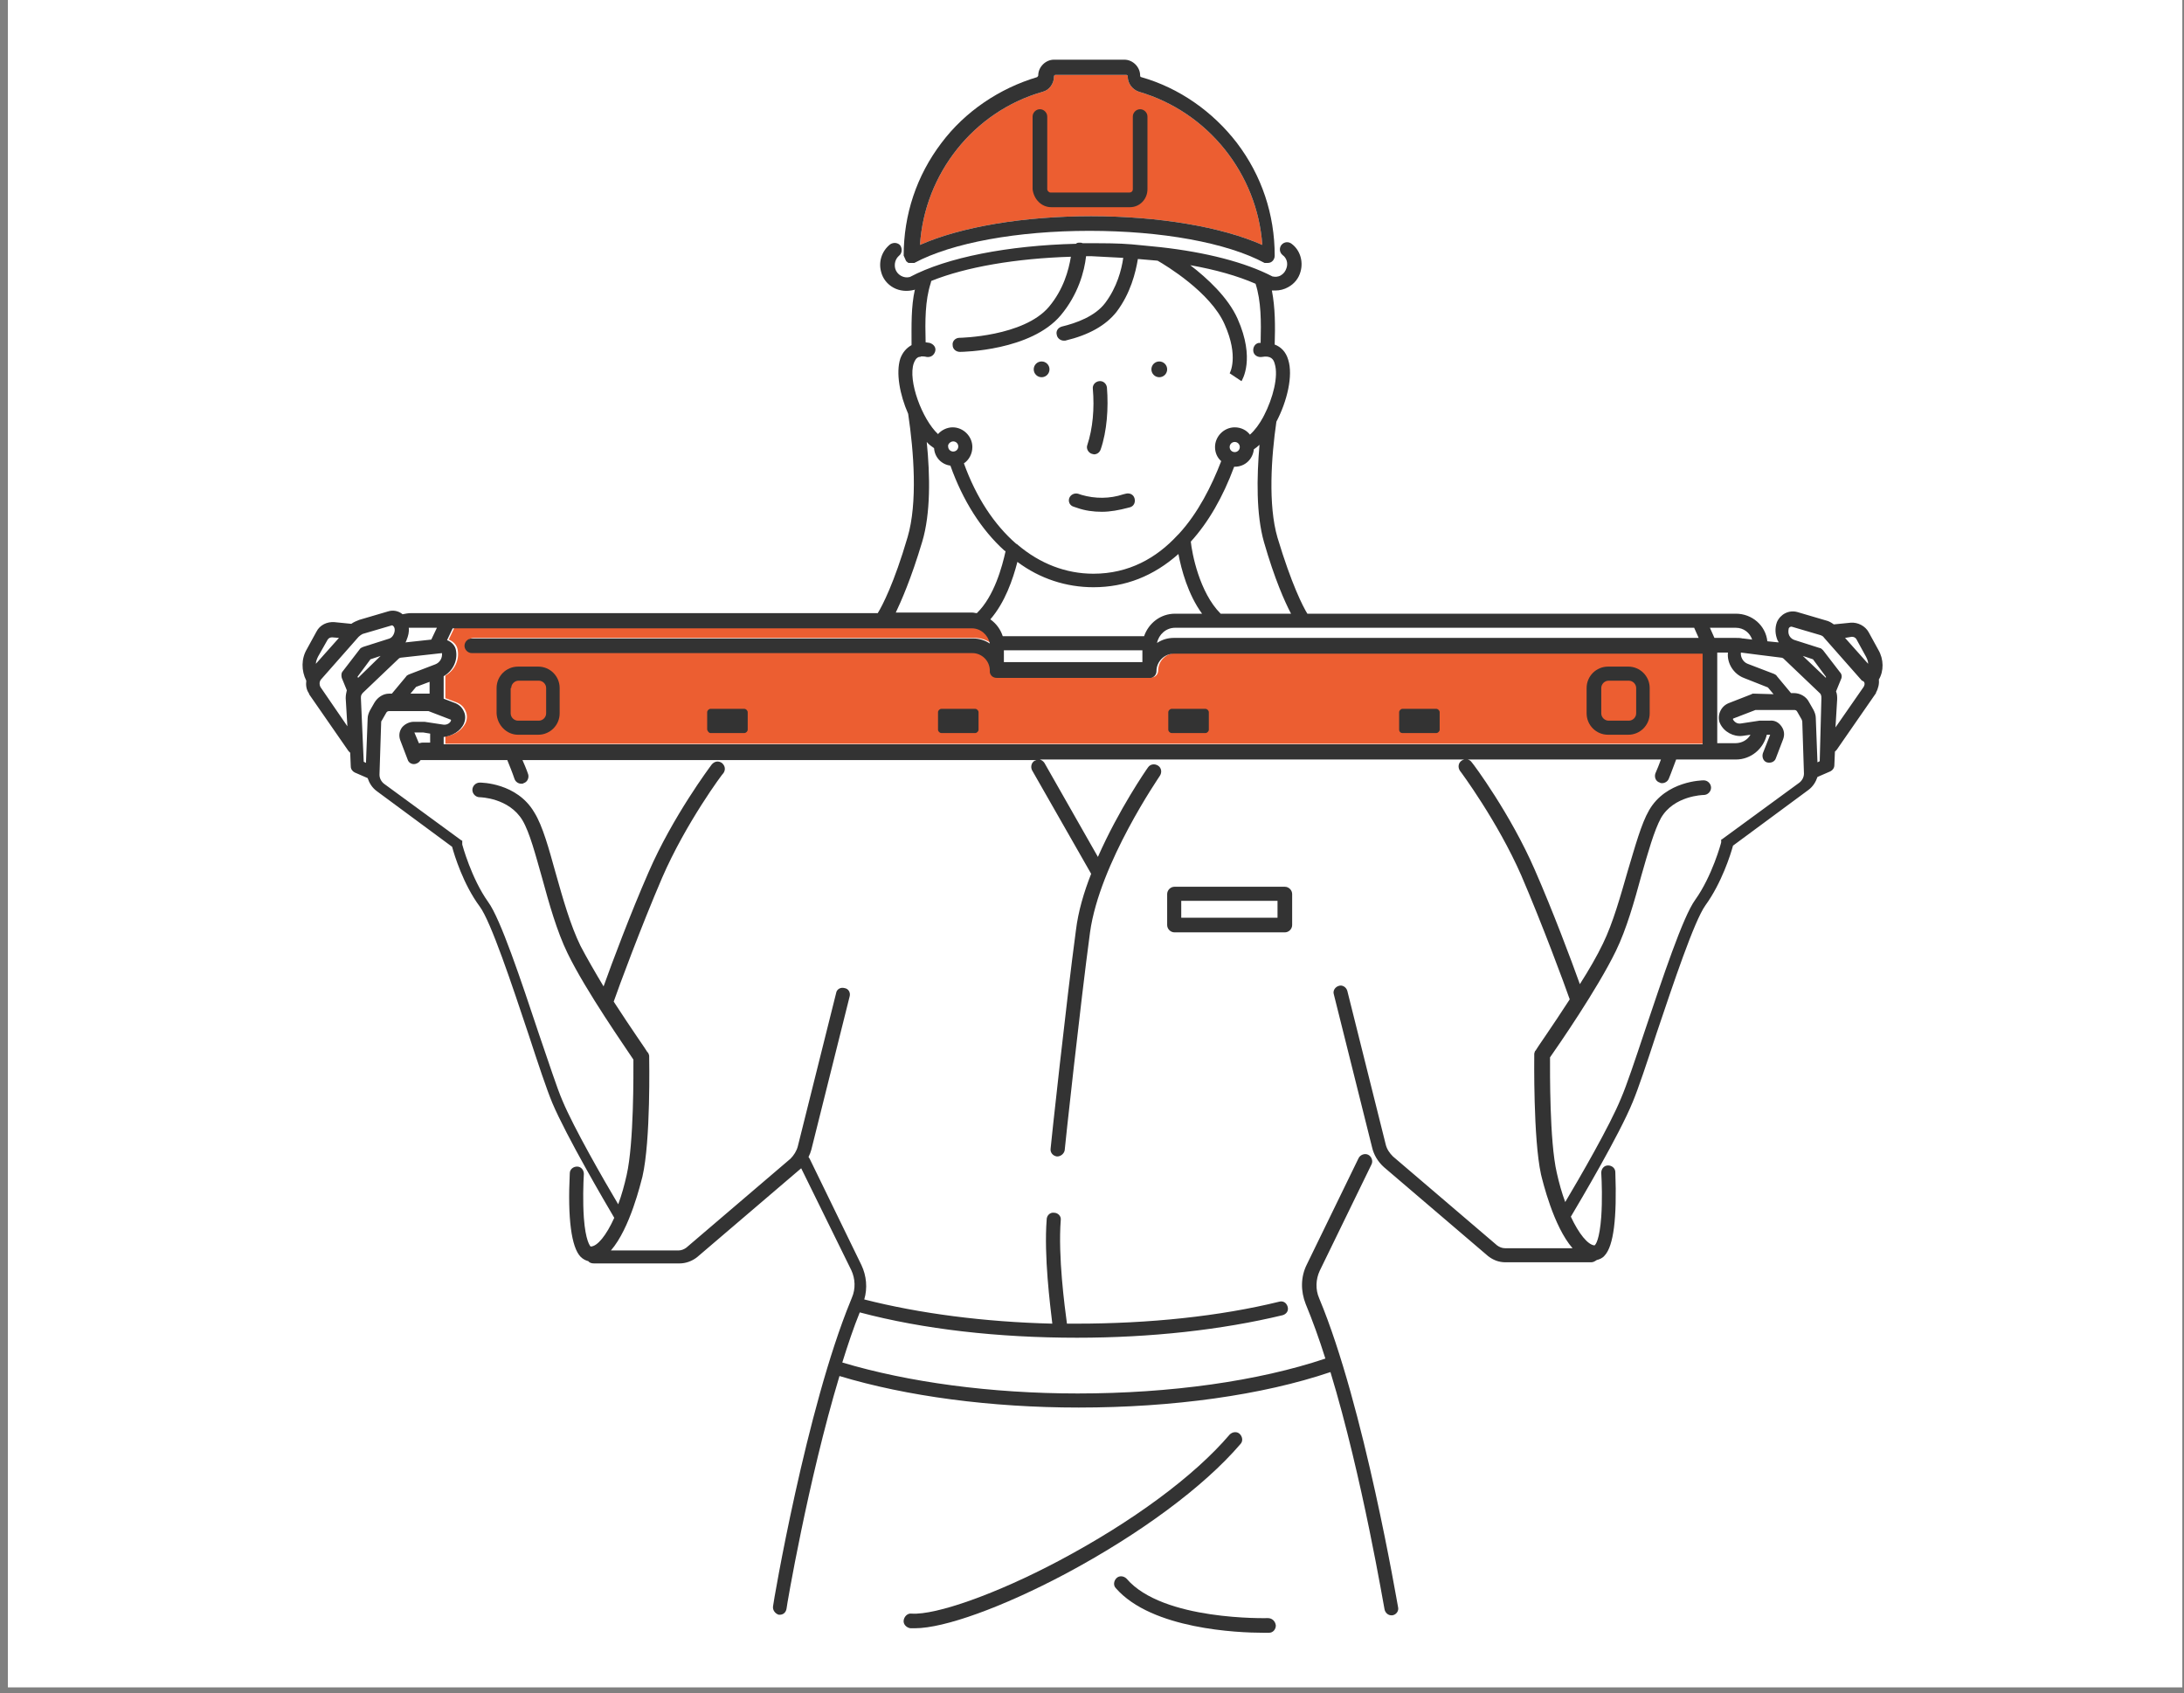
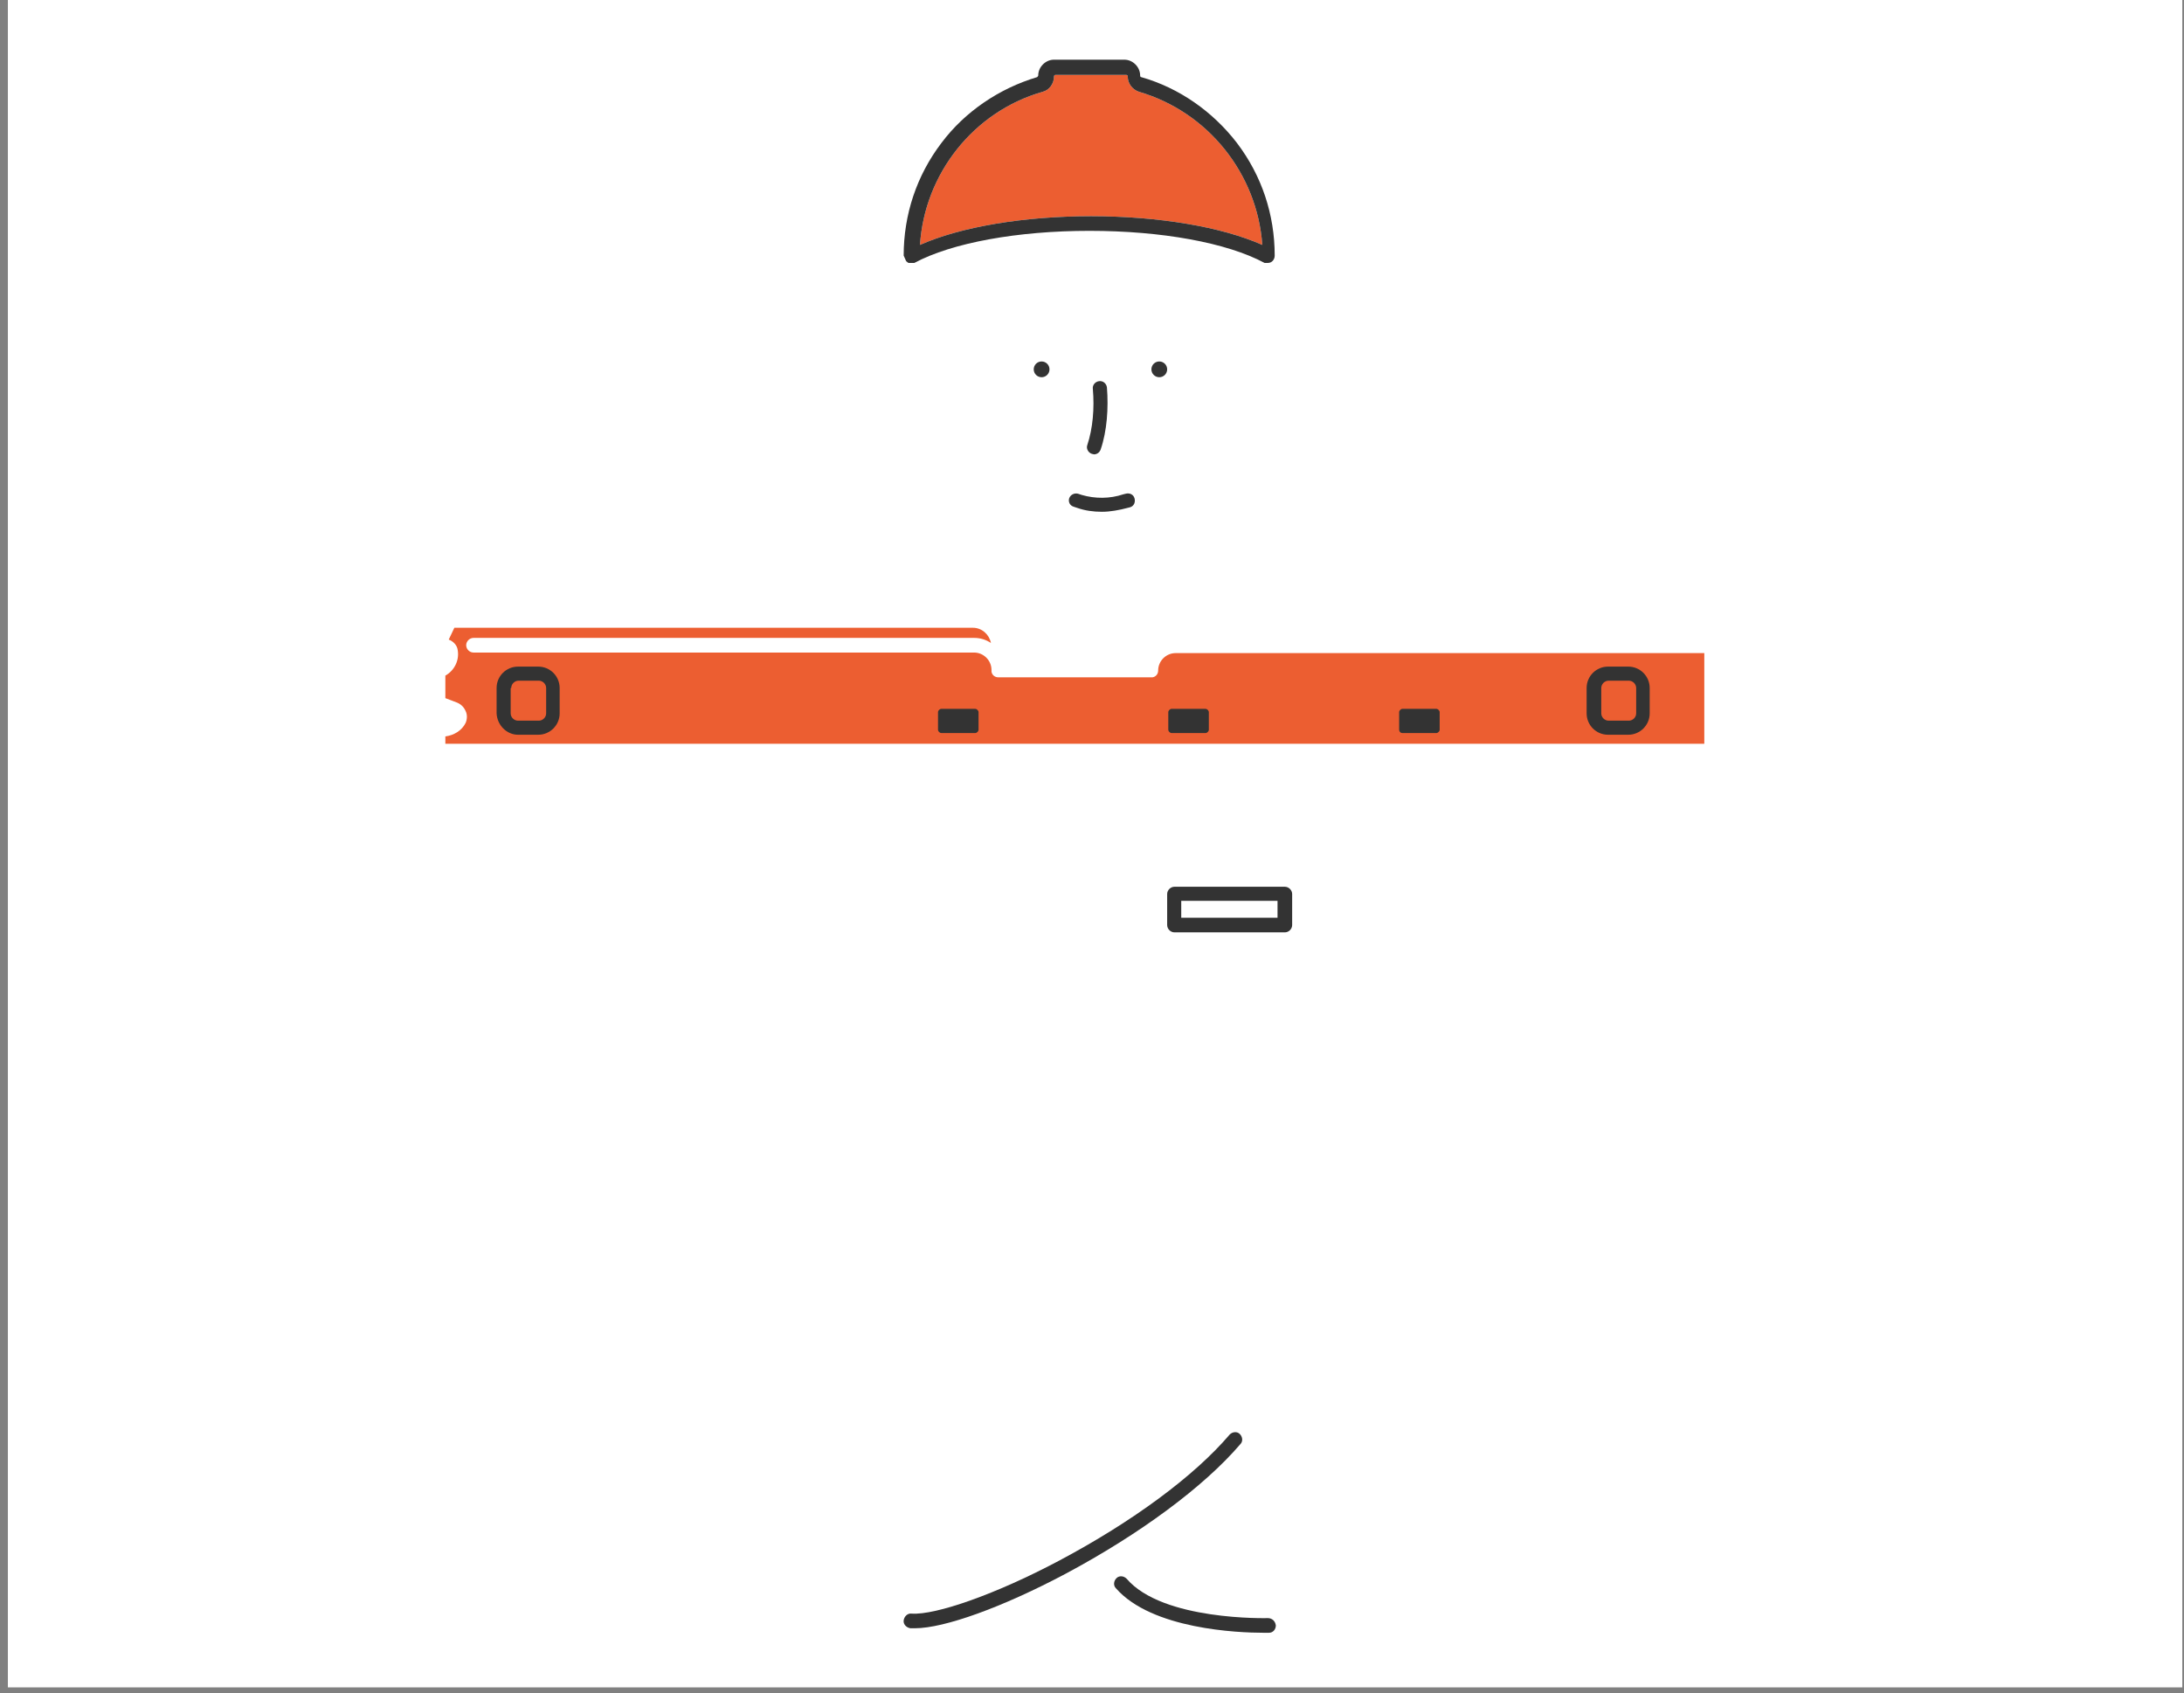
<svg xmlns="http://www.w3.org/2000/svg" version="1.1" id="Calque_1" x="0px" y="0px" viewBox="0 0 387.9 300.7" style="enable-background:new 0 0 387.9 300.7;" xml:space="preserve">
  <rect x="0" y="0" width="387.9" height="300.7" fill="#808080" stroke="none" />
  <style type="text/css">
	.st0{fill:#FFFFFF;}
	.st1{fill:#EC5E31;}
	.st2{fill:#333333;}
</style>
  <rect x="1.4" y="-0.6" class="st0" width="386.2" height="300.3" />
  <g>
    <path class="st1" d="M82.7,128.4c0.3-0.7,0.3-1.5,0-2.1c-0.3-0.7-0.8-1.2-1.5-1.5l-2.1-0.8v-4c1.6-0.9,2.5-2.7,2.2-4.5   c-0.1-0.9-0.8-1.6-1.6-1.9l1-2.1H157l0,0l0,0h15.8c1.6,0,2.9,1.2,3.2,2.7c-0.9-0.6-1.9-0.9-3-0.9H84.1c-0.7,0-1.3,0.6-1.3,1.3   c0,0.7,0.6,1.3,1.3,1.3H173c1.7,0,3.1,1.4,3.1,3.1c0,0.1,0,0.2,0,0.3c0.1,0.6,0.6,1,1.2,1h27.1c0.1,0,0.2,0,0.3,0   c0.6-0.1,1-0.6,1-1.2c0-1.7,1.4-3.1,3.1-3.1h93.9v16.1H79.1v-1.3C80.6,130.6,82,129.8,82.7,128.4z" />
    <path class="st1" d="M185.2,16.3c1.2-0.3,2-1.5,2-2.7c0-0.2,0.1-0.3,0.3-0.3H200c0.2,0,0.3,0.1,0.3,0.3c0,1.2,0.8,2.3,2,2.7   c12.3,3.6,21,14.6,21.9,27.2c-7.2-3.2-18.4-5.1-30.4-5.1s-23.2,1.9-30.4,5.1C164.2,30.9,172.9,19.8,185.2,16.3z" />
-     <path class="st2" d="M92,130.5h3.6c2.1,0,3.8-1.7,3.8-3.8v-4.5c0-2.1-1.7-3.8-3.8-3.8H92c-2.1,0-3.8,1.7-3.8,3.8v4.5   C88.3,128.8,90,130.5,92,130.5z M90.8,122.2c0-0.7,0.6-1.3,1.3-1.3h3.6c0.7,0,1.3,0.6,1.3,1.3v4.5c0,0.7-0.6,1.3-1.3,1.3H92   c-0.7,0-1.3-0.6-1.3-1.3v-4.5H90.8z" />
+     <path class="st2" d="M92,130.5h3.6c2.1,0,3.8-1.7,3.8-3.8v-4.5c0-2.1-1.7-3.8-3.8-3.8H92c-2.1,0-3.8,1.7-3.8,3.8v4.5   C88.3,128.8,90,130.5,92,130.5M90.8,122.2c0-0.7,0.6-1.3,1.3-1.3h3.6c0.7,0,1.3,0.6,1.3,1.3v4.5c0,0.7-0.6,1.3-1.3,1.3H92   c-0.7,0-1.3-0.6-1.3-1.3v-4.5H90.8z" />
    <path class="st2" d="M285.6,130.5h3.6c2.1,0,3.8-1.7,3.8-3.8v-4.5c0-2.1-1.7-3.8-3.8-3.8h-3.6c-2.1,0-3.8,1.7-3.8,3.8v4.5   C281.8,128.8,283.5,130.5,285.6,130.5z M284.4,122.2c0-0.7,0.6-1.3,1.3-1.3h3.6c0.7,0,1.3,0.6,1.3,1.3v4.5c0,0.7-0.6,1.3-1.3,1.3   h-3.6c-0.7,0-1.3-0.6-1.3-1.3V122.2z" />
-     <path class="st2" d="M126.2,130.2h6c0.3,0,0.6-0.3,0.6-0.6v-3.1c0-0.3-0.3-0.6-0.6-0.6h-6c-0.3,0-0.6,0.3-0.6,0.6v3.1   C125.7,129.9,125.9,130.2,126.2,130.2z" />
    <path class="st2" d="M167.2,130.2h6c0.3,0,0.6-0.3,0.6-0.6v-3.1c0-0.3-0.3-0.6-0.6-0.6h-6c-0.3,0-0.6,0.3-0.6,0.6v3.1   C166.6,129.9,166.9,130.2,167.2,130.2z" />
    <path class="st2" d="M208.1,130.2h6c0.3,0,0.6-0.3,0.6-0.6v-3.1c0-0.3-0.3-0.6-0.6-0.6h-6c-0.3,0-0.6,0.3-0.6,0.6v3.1   C207.5,129.9,207.8,130.2,208.1,130.2z" />
    <path class="st2" d="M249.1,130.2h6c0.3,0,0.6-0.3,0.6-0.6v-3.1c0-0.3-0.3-0.6-0.6-0.6h-6c-0.3,0-0.6,0.3-0.6,0.6v3.1   C248.5,129.9,248.7,130.2,249.1,130.2z" />
-     <path class="st2" d="M333.6,115.4l-1.7-3.1c-0.6-1.1-1.9-1.8-3.2-1.7l-3,0.3c-0.4-0.3-0.9-0.6-1.4-0.7l-5.1-1.5   c-1.5-0.4-3,0.4-3.6,1.8c-0.4,1.1-0.3,2.2,0.1,3.2c0.1,0.2,0.2,0.3,0.2,0.4l-2-0.2c-0.3-2.8-2.7-4.9-5.6-4.9h-76.1   c-0.8-1.3-2.8-5.2-5.3-13.5c-1.7-5.8-1.1-14.4-0.2-20.6c1.9-3.6,3-8.2,2.1-11c-0.4-1.4-1.3-2.3-2.4-2.7c0.1-3.3,0.1-6.5-0.5-9.6   c0.2,0,0.4,0,0.6,0c0.8,0,1.6-0.2,2.3-0.6c1.1-0.6,1.9-1.6,2.2-2.8c0.5-1.8-0.1-3.8-1.6-4.9c-0.5-0.4-1.3-0.4-1.8,0.2   c-0.4,0.5-0.4,1.3,0.2,1.8c0.7,0.5,1,1.4,0.7,2.3c-0.2,0.6-0.5,1-1,1.3s-1,0.3-1.5,0.2c-4.8-2.5-11.8-4.3-19.9-5.2l0,0   c-1.7-0.2-3.3-0.3-5.1-0.5l0,0l0,0c-2.4-0.2-4.8-0.2-7.3-0.2c-0.5,0-1,0-1.4,0c-0.2-0.1-0.3-0.1-0.5-0.1c-0.3,0-0.5,0-0.7,0.2   c-12,0.3-22.9,2.4-29.5,5.9c-1.1,0.3-2.3-0.4-2.6-1.5c-0.2-0.8,0-1.7,0.7-2.3c0.5-0.4,0.6-1.2,0.2-1.8c-0.4-0.5-1.2-0.6-1.8-0.2   c-1.5,1.2-2.1,3.1-1.6,4.9c0.3,1.2,1.1,2.2,2.2,2.8c1.1,0.6,2.4,0.7,3.6,0.4c0.1,0,0.1,0,0.2-0.1c-0.7,3.1-0.6,6.4-0.6,9.8v0.1   c-0.9,0.5-1.6,1.3-2,2.4c-0.8,2.5-0.1,6.4,1.4,9.8c1,6.7,1.7,15.8-0.1,21.9c-2.4,8.2-4.5,12.2-5.3,13.5H73c-0.5,0-1,0.1-1.5,0.2   c-0.7-0.6-1.7-0.8-2.6-0.5l-5.1,1.5c-0.5,0.2-1,0.4-1.4,0.7l-3-0.3c-1.3-0.1-2.6,0.5-3.2,1.7l-1.7,3.1c-1,1.7-1,3.8-0.1,5.6   c-0.1,0.8,0,1.6,0.5,2.3v0.1l7,10.1c0.1,0.1,0.2,0.2,0.3,0.3l0.1,2.4c0,0.5,0.3,0.9,0.7,1.1l2.3,1c0.3,0.9,0.8,1.7,1.6,2.3   l13.4,9.9c0.4,1.5,2,6.7,4.9,10.6c2,2.7,5.7,13.8,8.7,22.8c1.7,5.2,3.2,9.7,4.2,12.1c2.5,5.9,9.4,17.7,11,20.4   c-1.4,3.1-3,5.1-4.2,5.1c-0.1-0.1-0.9-1-1.2-5.1c-0.2-2.9-0.1-6.1,0-7.8c0-0.7-0.5-1.3-1.2-1.3s-1.3,0.5-1.3,1.2   c-0.4,8.1,0.3,13.1,1.9,14.8c0.5,0.5,1,0.7,1.4,0.8c0.2,0.3,0.6,0.4,1,0.4h15.2c1.1,0,2.2-0.4,3.1-1.1l18.5-15.8l8.9,18.1   c0.7,1.5,0.8,3.3,0.1,4.9c-0.1,0.2-0.1,0.3-0.2,0.5l0,0c-7.9,19.2-13.8,53.9-13.8,54.3c-0.1,0.7,0.4,1.3,1,1.5c0.1,0,0.1,0,0.2,0   c0.6,0,1.1-0.4,1.2-1.1c0-0.3,3.8-22.7,9.4-41.3C161,248,176,250,191.6,250c16.7,0,32.6-2.2,44.7-6.3c5.7,18.7,9.5,41.8,9.6,42.1   c0.1,0.6,0.6,1.1,1.2,1.1c0.1,0,0.1,0,0.2,0c0.7-0.1,1.2-0.8,1-1.5c-0.1-0.4-6-35.7-14-54.8c-0.7-1.6-0.6-3.4,0.1-4.9l9.2-18.9   c0.3-0.6,0-1.4-0.6-1.7s-1.4,0-1.7,0.6l-9.2,18.9c-1.1,2.2-1.1,4.7-0.2,7c1.2,2.9,2.4,6.2,3.5,9.7c-11.9,4-27.5,6.2-44,6.2   c-15.4,0-30.1-2-41.8-5.5c1-3.2,2-6.2,3.1-8.9c11.3,3,24.6,4.5,38.6,4.5c13.1,0,25.7-1.4,36.5-4c0.7-0.2,1.1-0.8,0.9-1.5   c-0.2-0.7-0.8-1.1-1.5-0.9c-10.6,2.6-23.1,3.9-36,3.9c-0.6,0-1.1,0-1.7,0c-0.4-3-1.6-11.9-1.1-18.4c0.1-0.7-0.5-1.3-1.2-1.3   c-0.7-0.1-1.3,0.5-1.3,1.2c-0.5,6.5,0.6,15.1,1,18.5c-12.1-0.3-23.6-1.8-33.4-4.3c0.6-2,0.4-4.2-0.5-6.1l-9.2-18.9   c-0.1-0.1-0.1-0.2-0.2-0.3c0.2-0.4,0.4-0.9,0.5-1.3l6.8-27.2c0.2-0.7-0.2-1.4-0.9-1.5c-0.7-0.2-1.4,0.2-1.5,0.9l-6.8,27.2   c-0.2,0.8-0.7,1.6-1.3,2.2l-18.5,15.8c-0.4,0.3-0.9,0.5-1.4,0.5h-12c3.4-3.9,5.3-12,5.6-13.1c1.5-6.5,1.2-20.8,1.2-21.4l0,0   c0-0.1,0-0.2-0.1-0.4c0-0.1-0.1-0.2-0.1-0.2l0,0c0,0,0-0.1-0.1-0.1l0,0c0-0.1-2.9-4.2-6-9c0.9-2.6,4.9-13.4,8.6-22   c4.2-9.7,10.8-18.6,10.9-18.6c0.4-0.6,0.3-1.3-0.3-1.8c-0.6-0.4-1.3-0.3-1.8,0.3c-0.3,0.4-6.9,9.2-11.2,19.1   c-3.2,7.3-6.5,16.1-8,20.3c-1.5-2.5-3-5.1-4.1-7.2c-1.8-3.7-3.1-8.3-4.4-12.9c-1.2-4.3-2.3-8.4-3.8-10.8c-3.1-5.3-9.5-5.3-9.7-5.3   c-0.7,0-1.3,0.6-1.3,1.3s0.6,1.3,1.3,1.3c0.1,0,5.2,0.1,7.6,4.1c1.3,2.2,2.3,6.1,3.5,10.3c1.2,4.4,2.6,9.4,4.5,13.3   c3.3,6.8,10.4,16.9,11.7,18.9c0,2.4,0.1,14.8-1.2,20.5c-0.4,1.8-0.9,3.6-1.5,5.2c-2.5-4.2-7.9-13.6-9.9-18.4   c-1-2.3-2.4-6.7-4.2-11.9c-3.2-9.6-6.8-20.4-9-23.4c-3-4.2-4.6-10.2-4.6-10.2l0,0v-0.1c0,0,0,0,0-0.1c0,0,0,0,0-0.1c0,0,0,0,0-0.1   c0,0,0,0,0-0.1c0,0,0,0,0-0.1c0,0,0,0,0-0.1l0,0l0,0l0,0l0,0c0,0,0,0-0.1,0l0,0l-13.8-10.1c-0.5-0.4-0.8-1-0.8-1.6l0.3-9.3   c0-0.1,0-0.2,0.1-0.3l0.8-1.4c0.1-0.2,0.3-0.3,0.5-0.3h7l3.9,1.5c0,0,0.1,0,0.1,0.1v0.1c-0.2,0.5-0.8,0.8-1.4,0.7l-3.3-0.5   c-0.1,0-0.1,0-0.2,0h-1.7c-0.8,0-1.6,0.4-2.1,1c-0.5,0.7-0.6,1.5-0.3,2.3l1.3,3.4c0.2,0.7,1,1,1.6,0.7c0.3-0.1,0.5-0.3,0.7-0.6h0.1   h15.3c0.4,1,0.9,2.2,1.3,3.4c0.2,0.5,0.7,0.8,1.2,0.8c0.1,0,0.3,0,0.4-0.1c0.7-0.2,1-1,0.8-1.6c-0.3-0.9-0.7-1.8-1-2.5h91.3   c-0.1,0-0.2,0.1-0.3,0.1c-0.6,0.3-0.8,1.1-0.5,1.7l10.5,18.4c-1.3,3.3-2.3,6.7-2.7,10c-1.7,12.6-4.5,38.5-4.5,38.8   c-0.1,0.7,0.4,1.3,1.1,1.4h0.1c0.6,0,1.2-0.5,1.3-1.1c0-0.3,2.8-26.1,4.5-38.7c1.7-12.3,12.3-27.6,12.4-27.8   c0.4-0.6,0.3-1.4-0.3-1.8c-0.6-0.4-1.4-0.3-1.8,0.3c-0.3,0.4-5.2,7.5-8.9,15.9l-9.5-16.7c-0.2-0.3-0.5-0.5-0.8-0.6H295   c-0.3,0.8-0.6,1.6-1,2.5c-0.2,0.7,0.1,1.4,0.8,1.6c0.1,0.1,0.3,0.1,0.4,0.1c0.5,0,1-0.3,1.2-0.8c0.5-1.2,0.9-2.4,1.3-3.4h10.6   c2.7,0,4.9-1.9,5.5-4.4h0.6l-1.3,3.3c-0.2,0.7,0.1,1.4,0.7,1.6c0.7,0.2,1.4-0.1,1.6-0.7l1.3-3.4c0.3-0.8,0.2-1.6-0.3-2.3   s-1.2-1.1-2.1-1h-1.7l0,0h-0.1l0,0l-3.3,0.5c-0.6,0.1-1.1-0.2-1.4-0.7v-0.1c0,0,0-0.1,0.1-0.1l3.9-1.5h5.9l0,0h1   c0.2,0,0.4,0.1,0.5,0.3l0.8,1.4c0,0.1,0.1,0.2,0.1,0.3l0.3,9.3c0,0.6-0.3,1.2-0.8,1.6l-13.8,10.1l0,0c0,0,0,0-0.1,0l0,0l0,0   c0,0,0,0,0,0.1l0,0c0,0,0,0,0,0.1l0,0c0,0,0,0,0,0.1l0,0c0,0,0,0,0,0.1l0,0v0.1l0,0c0,0.1-1.6,6-4.6,10.2c-2.2,3-5.8,13.9-9,23.4   c-1.7,5.1-3.2,9.6-4.2,11.9c-2,4.9-7.4,14.2-9.9,18.4c-0.6-1.6-1.1-3.4-1.5-5.2c-1.3-5.6-1.2-18.1-1.2-20.5   c1.4-2,8.4-12.1,11.7-18.9c1.9-3.9,3.3-8.9,4.5-13.3c1.2-4.2,2.3-8.1,3.5-10.3c2.3-4,7.5-4.1,7.6-4.1c0.7,0,1.3-0.6,1.3-1.3   s-0.6-1.3-1.3-1.3c-0.3,0-6.7,0.1-9.7,5.3c-1.4,2.4-2.5,6.5-3.8,10.8c-1.3,4.5-2.6,9.2-4.4,12.9c-1,2.1-2.5,4.7-4.1,7.2   c-1.5-4.2-4.8-13-8-20.3c-4.3-9.9-10.9-18.8-11.2-19.1c-0.4-0.6-1.2-0.7-1.8-0.3c-0.6,0.4-0.7,1.2-0.3,1.8c0.1,0.1,6.7,9,10.9,18.6   c3.7,8.6,7.7,19.4,8.6,22c-3.1,4.8-6,8.9-6,9l0,0c0,0,0,0.1-0.1,0.1l0,0c0,0.1-0.1,0.1-0.1,0.2c0,0.1-0.1,0.2-0.1,0.4l0,0   c0,0.6-0.2,15,1.2,21.4c0.3,1.2,2.2,9.2,5.6,13.1h-12c-0.5,0-1-0.2-1.4-0.5l-18.5-15.8c-0.6-0.6-1.1-1.3-1.3-2.2l-6.8-27.2   c-0.2-0.7-0.9-1.1-1.5-0.9c-0.7,0.2-1.1,0.9-0.9,1.5l6.8,27.2c0.3,1.3,1,2.5,2.1,3.5l0,0l18.5,15.8c0.9,0.7,1.9,1.1,3.1,1.1h15.2   c0.4,0,0.7-0.2,1-0.4c0.4-0.1,1-0.3,1.4-0.8c1.6-1.7,2.2-6.7,1.9-14.8c0-0.7-0.6-1.2-1.3-1.2c-0.7,0-1.2,0.6-1.2,1.3   c0.1,1.7,0.2,4.9,0,7.8c-0.3,4.1-1,5-1.2,5.1c-1.2-0.1-2.8-2.1-4.2-5.1c1.6-2.7,8.6-14.5,11-20.4c1-2.4,2.5-6.9,4.2-12.1   c3-8.9,6.7-20,8.7-22.8c2.9-4,4.5-9.1,4.9-10.6l13.4-9.9c0.8-0.6,1.3-1.4,1.6-2.3l2.3-1c0.4-0.2,0.7-0.6,0.7-1.1l0.1-2.4   c0.1-0.1,0.2-0.2,0.3-0.3l7-10.1c0,0,0,0,0-0.1c0.4-0.7,0.6-1.6,0.5-2.3C334.6,119.2,334.6,117.1,333.6,115.4z M328.9,113.1   c0.3,0,0.6,0.1,0.8,0.4l1.7,3.1c0.2,0.4,0.4,0.8,0.4,1.3l-4.1-4.6L328.9,113.1z M324.3,120.4l-4.1-3.9l1.8,0.6l2.3,3.1L324.3,120.4   z M311.2,113.6l-1.6-0.2c0,0,0,0-0.1,0c-0.4-0.1-0.8-0.1-1.2-0.1h-3.8l-0.8-1.8h4.6C309.7,111.5,310.8,112.4,311.2,113.6z    M194.2,104.3c5.7,0,10.7-2,15.1-5.9c0.5,2.7,1.7,7.2,4.2,10.6h-4.8c-2.6,0-4.7,1.7-5.5,4h-25.1c-0.4-1.2-1.1-2.2-2.2-3   c2.6-3,4-7.1,4.8-10.2C184.7,102.8,189.4,104.3,194.2,104.3z M178.3,115.5h24.6v2.1h-24.6V115.5z M208.7,111.5h92.2l0.8,1.8h-93.2   c-1.1,0-2.1,0.3-3,0.9C205.8,112.7,207.1,111.5,208.7,111.5z M229.3,109h-12.5c-3.8-3.8-5.1-10.8-5.3-12.8   c3.1-3.4,5.7-7.9,7.7-13.3h0.1c1.8,0,3.2-1.3,3.4-3.1c0.3-0.2,0.7-0.5,1-0.8c-0.5,5.8-0.6,12.4,0.8,17.3   C226.4,102.9,228.2,106.9,229.3,109z M220.2,79.4c0,0.5-0.4,0.9-0.9,0.9s-0.9-0.4-0.9-0.9s0.4-0.9,0.9-0.9S220.2,78.9,220.2,79.4z    M199.5,45.8c-0.3,2.1-1.1,5.2-3.2,8c-1.8,2.4-5.2,3.6-7.7,4.2c-0.7,0.2-1.1,0.8-0.9,1.5c0.1,0.6,0.7,1,1.2,1c0.1,0,0.2,0,0.3,0   c4.2-1,7.2-2.7,9.1-5.1c2.5-3.3,3.4-7,3.8-9.4c1.2,0.1,2.3,0.2,3.5,0.3c1.4,0.8,9.4,5.6,11.9,11.3c2.6,5.8,0.9,8.7,0.9,8.7l0,0   l2.1,1.4c0.1-0.2,2.5-3.9-0.7-11.1c-1.7-3.8-5.4-7.2-8.4-9.5c4.5,0.8,8.4,1.9,11.6,3.3l0,0c1,3.1,1,6.7,0.9,10.5   c-0.1,0-0.2,0-0.3,0c-0.7,0.1-1.1,0.8-1,1.5s0.8,1.1,1.5,1c1.6-0.3,2.1,0.4,2.3,1.2c0.7,2.2-0.3,6.1-1.9,9.2   c-0.1,0.1-0.1,0.2-0.1,0.2c-0.7,1.3-1.5,2.4-2.4,3.2c-0.6-0.8-1.6-1.3-2.7-1.3c-1.9,0-3.5,1.6-3.5,3.5c0,1,0.4,1.9,1.1,2.5   c-1.7,4.4-4.1,9.2-7.5,12.9c-0.1,0.1-0.2,0.2-0.3,0.3c-3.7,4-8.6,6.8-14.9,6.8c-4.9,0-9.5-1.8-13.4-5.1c-0.1-0.1-0.2-0.2-0.3-0.2   c-3.9-3.4-7.1-8.2-9.3-14.3c0.9-0.6,1.5-1.7,1.5-2.9c0-1.9-1.6-3.5-3.5-3.5c-1,0-2,0.5-2.6,1.2c-2.8-2.6-5.4-9.5-4.3-12.6   c0.2-0.5,0.4-0.9,0.9-1.1c0.1,0,0.3,0,0.4-0.1c0.3,0,0.6,0,1,0.1c0.7,0.1,1.3-0.3,1.5-1s-0.3-1.3-1-1.5c-0.2,0-0.5-0.1-0.7-0.1   c-0.1-3.8-0.1-7.4,0.9-10.5c0-0.1,0.1-0.3,0.1-0.4c6.2-2.5,15.1-4,24.8-4.3c-0.4,2.4-1.3,5.8-3.9,8.9c-4.5,5.3-15.8,5.5-15.9,5.5   c-0.7,0-1.3,0.6-1.2,1.3c0,0.7,0.6,1.2,1.3,1.2l0,0c0.5,0,12.6-0.2,17.9-6.5c3.1-3.7,4.2-7.8,4.5-10.5c0.3,0,0.6,0,0.9,0   C195.7,45.6,197.6,45.7,199.5,45.8z M169.3,78.4c0.5,0,0.9,0.4,0.9,0.9s-0.4,0.9-0.9,0.9s-0.9-0.4-0.9-0.9   C168.3,78.9,168.8,78.4,169.3,78.4z M163.8,96.2c1.5-5,1.4-11.7,0.8-17.7c0.4,0.5,0.9,0.8,1.3,1.1c0.1,1.6,1.3,2.9,2.9,3.1   c2.2,6.2,5.5,11.4,9.6,15.1c0.1,0,0.1,0.1,0.2,0.1c-0.6,2.7-2,8-5.1,11c-0.3,0-0.5-0.1-0.8-0.1h-13.6   C160,106.9,161.8,102.9,163.8,96.2z M77.6,111.5l-1,2.1l-4.6,0.5c0.1-0.1,0.2-0.3,0.2-0.4c0.3-0.7,0.5-1.5,0.4-2.2   c0.1,0,0.2,0,0.3,0H77.6z M63.6,120.4l-0.1-0.2l2.3-3.1l1.8-0.6L63.6,120.4z M58.2,113.6c0.2-0.3,0.5-0.4,0.8-0.4l1.2,0.1l-4.1,4.6   c0-0.4,0.2-0.9,0.4-1.3L58.2,113.6z M56.9,122c-0.2-0.4-0.2-0.9,0.1-1.3l6.7-7.6c0.2-0.2,0.5-0.4,0.7-0.5l5.1-1.5   c0.2-0.1,0.4,0.1,0.5,0.3c0.2,0.4,0.1,0.9-0.1,1.3s-0.5,0.7-1,0.8l-4.4,1.4c-0.2,0.1-0.5,0.2-0.6,0.4l-3,3.9   c-0.3,0.3-0.3,0.8-0.2,1.2l0.9,2.2c-0.1,0.4-0.2,0.9-0.2,1.4l0.3,5L56.9,122z M66.5,124.8l-0.8,1.4c-0.2,0.4-0.4,0.9-0.4,1.4   l-0.3,7.9l-0.4-0.2L64.1,124c0-0.2,0-0.4,0.1-0.6l0,0c0.1-0.1,0.1-0.2,0.2-0.3l6.4-6.1c0.1-0.1,0.3-0.2,0.5-0.2l7.2-0.8   c0.1,0.9-0.4,1.7-1.2,2l-4.7,1.8c-0.2,0.1-0.4,0.2-0.5,0.4l-2.5,3h-0.5C68.1,123.2,67.1,123.8,66.5,124.8z M72.9,123.2l1-1.2   l2.4-0.9v2.1H72.9z M82.4,128.5c0.3-0.7,0.3-1.5,0-2.1c-0.3-0.7-0.8-1.2-1.5-1.5l-2.1-0.8v-4c1.6-0.9,2.5-2.7,2.2-4.5   c-0.1-0.9-0.8-1.6-1.6-1.9l1-2.1h76.4l0,0l0,0h15.8c1.6,0,2.9,1.2,3.2,2.7c-0.9-0.6-1.9-0.9-3-0.9h-89c-0.7,0-1.3,0.6-1.3,1.3   c0,0.7,0.6,1.3,1.3,1.3h88.9c1.7,0,3.1,1.4,3.1,3.1c0,0.1,0,0.2,0,0.3c0.1,0.6,0.6,1,1.2,1h27.1c0.1,0,0.2,0,0.3,0   c0.6-0.1,1-0.6,1-1.2c0-1.7,1.4-3.1,3.1-3.1h93.9v16.1H78.8v-1.3C80.3,130.7,81.8,129.9,82.4,128.5z M73.6,130.1h1.6l1.2,0.2v1.6   H75c-0.2,0-0.4,0.1-0.6,0.1L73.6,130.1z M311.5,123.2c-0.2,0-0.3,0-0.4,0.1l-4.1,1.6c-0.7,0.3-1.2,0.8-1.5,1.5s-0.3,1.5,0,2.1   c0.7,1.5,2.4,2.4,4,2.2l1.4-0.2c-0.5,0.9-1.5,1.5-2.7,1.5H305v-16.1h1.9c-0.2,1.9,1,3.8,2.8,4.5l4.3,1.7l1,1.2L311.5,123.2   L311.5,123.2z M323.2,135.2l-0.4,0.2l-0.3-7.9c0-0.5-0.2-1-0.4-1.4l-0.8-1.4c-0.5-1-1.6-1.6-2.7-1.6h-0.5l-2.5-3   c-0.1-0.2-0.3-0.3-0.5-0.4l-4.7-1.8c-0.8-0.3-1.3-1.2-1.2-2l3.1,0.4l0,0l4,0.5c0.2,0,0.4,0.1,0.5,0.2l6.4,6.1   c0.1,0.1,0.2,0.2,0.2,0.3l0,0c0.1,0.2,0.1,0.4,0.1,0.6L323.2,135.2z M331,122l-5,7.2l0.3-5c0-0.5,0-0.9-0.2-1.4l0.9-2.2   c0.2-0.4,0.1-0.9-0.2-1.2l-3-3.9c-0.2-0.2-0.4-0.4-0.6-0.4l-4.4-1.4c-0.4-0.1-0.8-0.4-1-0.8s-0.2-0.8-0.1-1.3   c0.1-0.2,0.3-0.3,0.5-0.3l5.1,1.5c0.3,0.1,0.5,0.2,0.7,0.5l6.7,7.6C331.2,121,331.3,121.5,331,122z" />
-     <path class="st2" d="M186.7,36.8h14c1.7,0,3.1-1.4,3.1-3.2V20.7c0-0.7-0.6-1.3-1.3-1.3s-1.3,0.6-1.3,1.3v12.9   c0,0.4-0.3,0.6-0.6,0.6h-14c-0.3,0-0.6-0.3-0.6-0.6V20.7c0-0.7-0.6-1.3-1.3-1.3s-1.3,0.6-1.3,1.3v12.9   C183.6,35.4,185,36.8,186.7,36.8z" />
    <path class="st2" d="M160.9,46.3c0.1,0.1,0.1,0.2,0.2,0.2l0,0l0.1,0.1l0,0c0.1,0.1,0.2,0.1,0.3,0.1l0,0h0.1l0,0h0.1l0,0l0,0h0.1   c0,0,0,0,0.1,0h0.1c0,0,0,0,0.1,0h0.1c0,0,0,0,0.1,0h0.1l0,0c6.7-3.6,18.4-5.7,31.1-5.7c12.8,0,24.4,2.1,31.1,5.7c0,0,0,0,0.1,0   l0,0h0.1l0,0h0.1l0,0h0.1l0,0h0.1l0,0l0,0h0.1c0.7,0,1.2-0.6,1.2-1.3c0-7.3-2.3-14.2-6.7-20c-4.3-5.6-10.3-9.8-17-11.7   c-0.1,0-0.2-0.1-0.2-0.3c0-1.5-1.3-2.8-2.8-2.8h-12.5c-1.5,0-2.8,1.3-2.8,2.8c0,0.1-0.1,0.2-0.2,0.3c-6.7,2-12.8,6.1-17,11.7   c-4.4,5.8-6.7,12.7-6.7,20C160.7,45.8,160.8,46.1,160.9,46.3L160.9,46.3z M185.2,16.3c1.2-0.3,2-1.5,2-2.7c0-0.2,0.1-0.3,0.3-0.3   H200c0.2,0,0.3,0.1,0.3,0.3c0,1.2,0.8,2.3,2,2.7c12.3,3.6,21,14.6,21.9,27.2c-7.2-3.2-18.4-5.1-30.4-5.1s-23.2,1.9-30.4,5.1   C164.2,30.9,172.9,19.8,185.2,16.3z" />
    <circle class="st2" cx="185" cy="65.6" r="1.4" />
    <circle class="st2" cx="205.9" cy="65.6" r="1.4" />
    <path class="st2" d="M193.9,80.6c0.1,0,0.3,0.1,0.4,0.1c0.5,0,1-0.3,1.2-0.9c1.1-3.2,1.4-7.3,1.1-11c-0.1-0.7-0.7-1.2-1.4-1.1   s-1.2,0.7-1.1,1.4c0.3,3.4,0,7-1,10C192.9,79.7,193.3,80.4,193.9,80.6z" />
    <path class="st2" d="M190.7,90l0.6,0.2c1.4,0.5,2.9,0.7,4.4,0.7s3.1-0.3,4.6-0.7l0.4-0.1c0.7-0.2,1-0.9,0.8-1.6s-0.9-1-1.6-0.8   l-0.4,0.1c-2.4,0.8-5,0.8-7.4,0.1l-0.6-0.2c-0.7-0.2-1.4,0.2-1.6,0.8C189.7,89.1,190,89.8,190.7,90z" />
    <path class="st2" d="M220.3,256.5c0.5-0.5,0.4-1.3-0.1-1.8s-1.3-0.4-1.8,0.1c-6.3,7.4-17.3,15.5-30.3,22.4   c-11.1,5.9-21.9,9.7-26.2,9.4c-0.7-0.1-1.3,0.5-1.4,1.2c-0.1,0.7,0.5,1.3,1.2,1.4c0.2,0,0.5,0,0.8,0c5.2,0,15.5-3.7,26.8-9.7   C202.4,272.5,213.8,264.1,220.3,256.5z" />
    <path class="st2" d="M225.2,287.4c-0.2,0-18.7,0.5-25.1-7c-0.5-0.5-1.3-0.6-1.8-0.1s-0.6,1.3-0.1,1.8c6.4,7.3,21.8,7.9,26.1,7.9   c0.6,0,1,0,1.1,0c0.7,0,1.2-0.6,1.2-1.3C226.5,287.9,225.9,287.4,225.2,287.4z" />
    <path class="st2" d="M208.6,157.5c-0.7,0-1.3,0.6-1.3,1.3v5.5c0,0.7,0.6,1.3,1.3,1.3h19.6c0.7,0,1.3-0.6,1.3-1.3v-5.5   c0-0.7-0.6-1.3-1.3-1.3H208.6z M226.9,163h-17.1v-3h17.1V163z" />
  </g>
</svg>